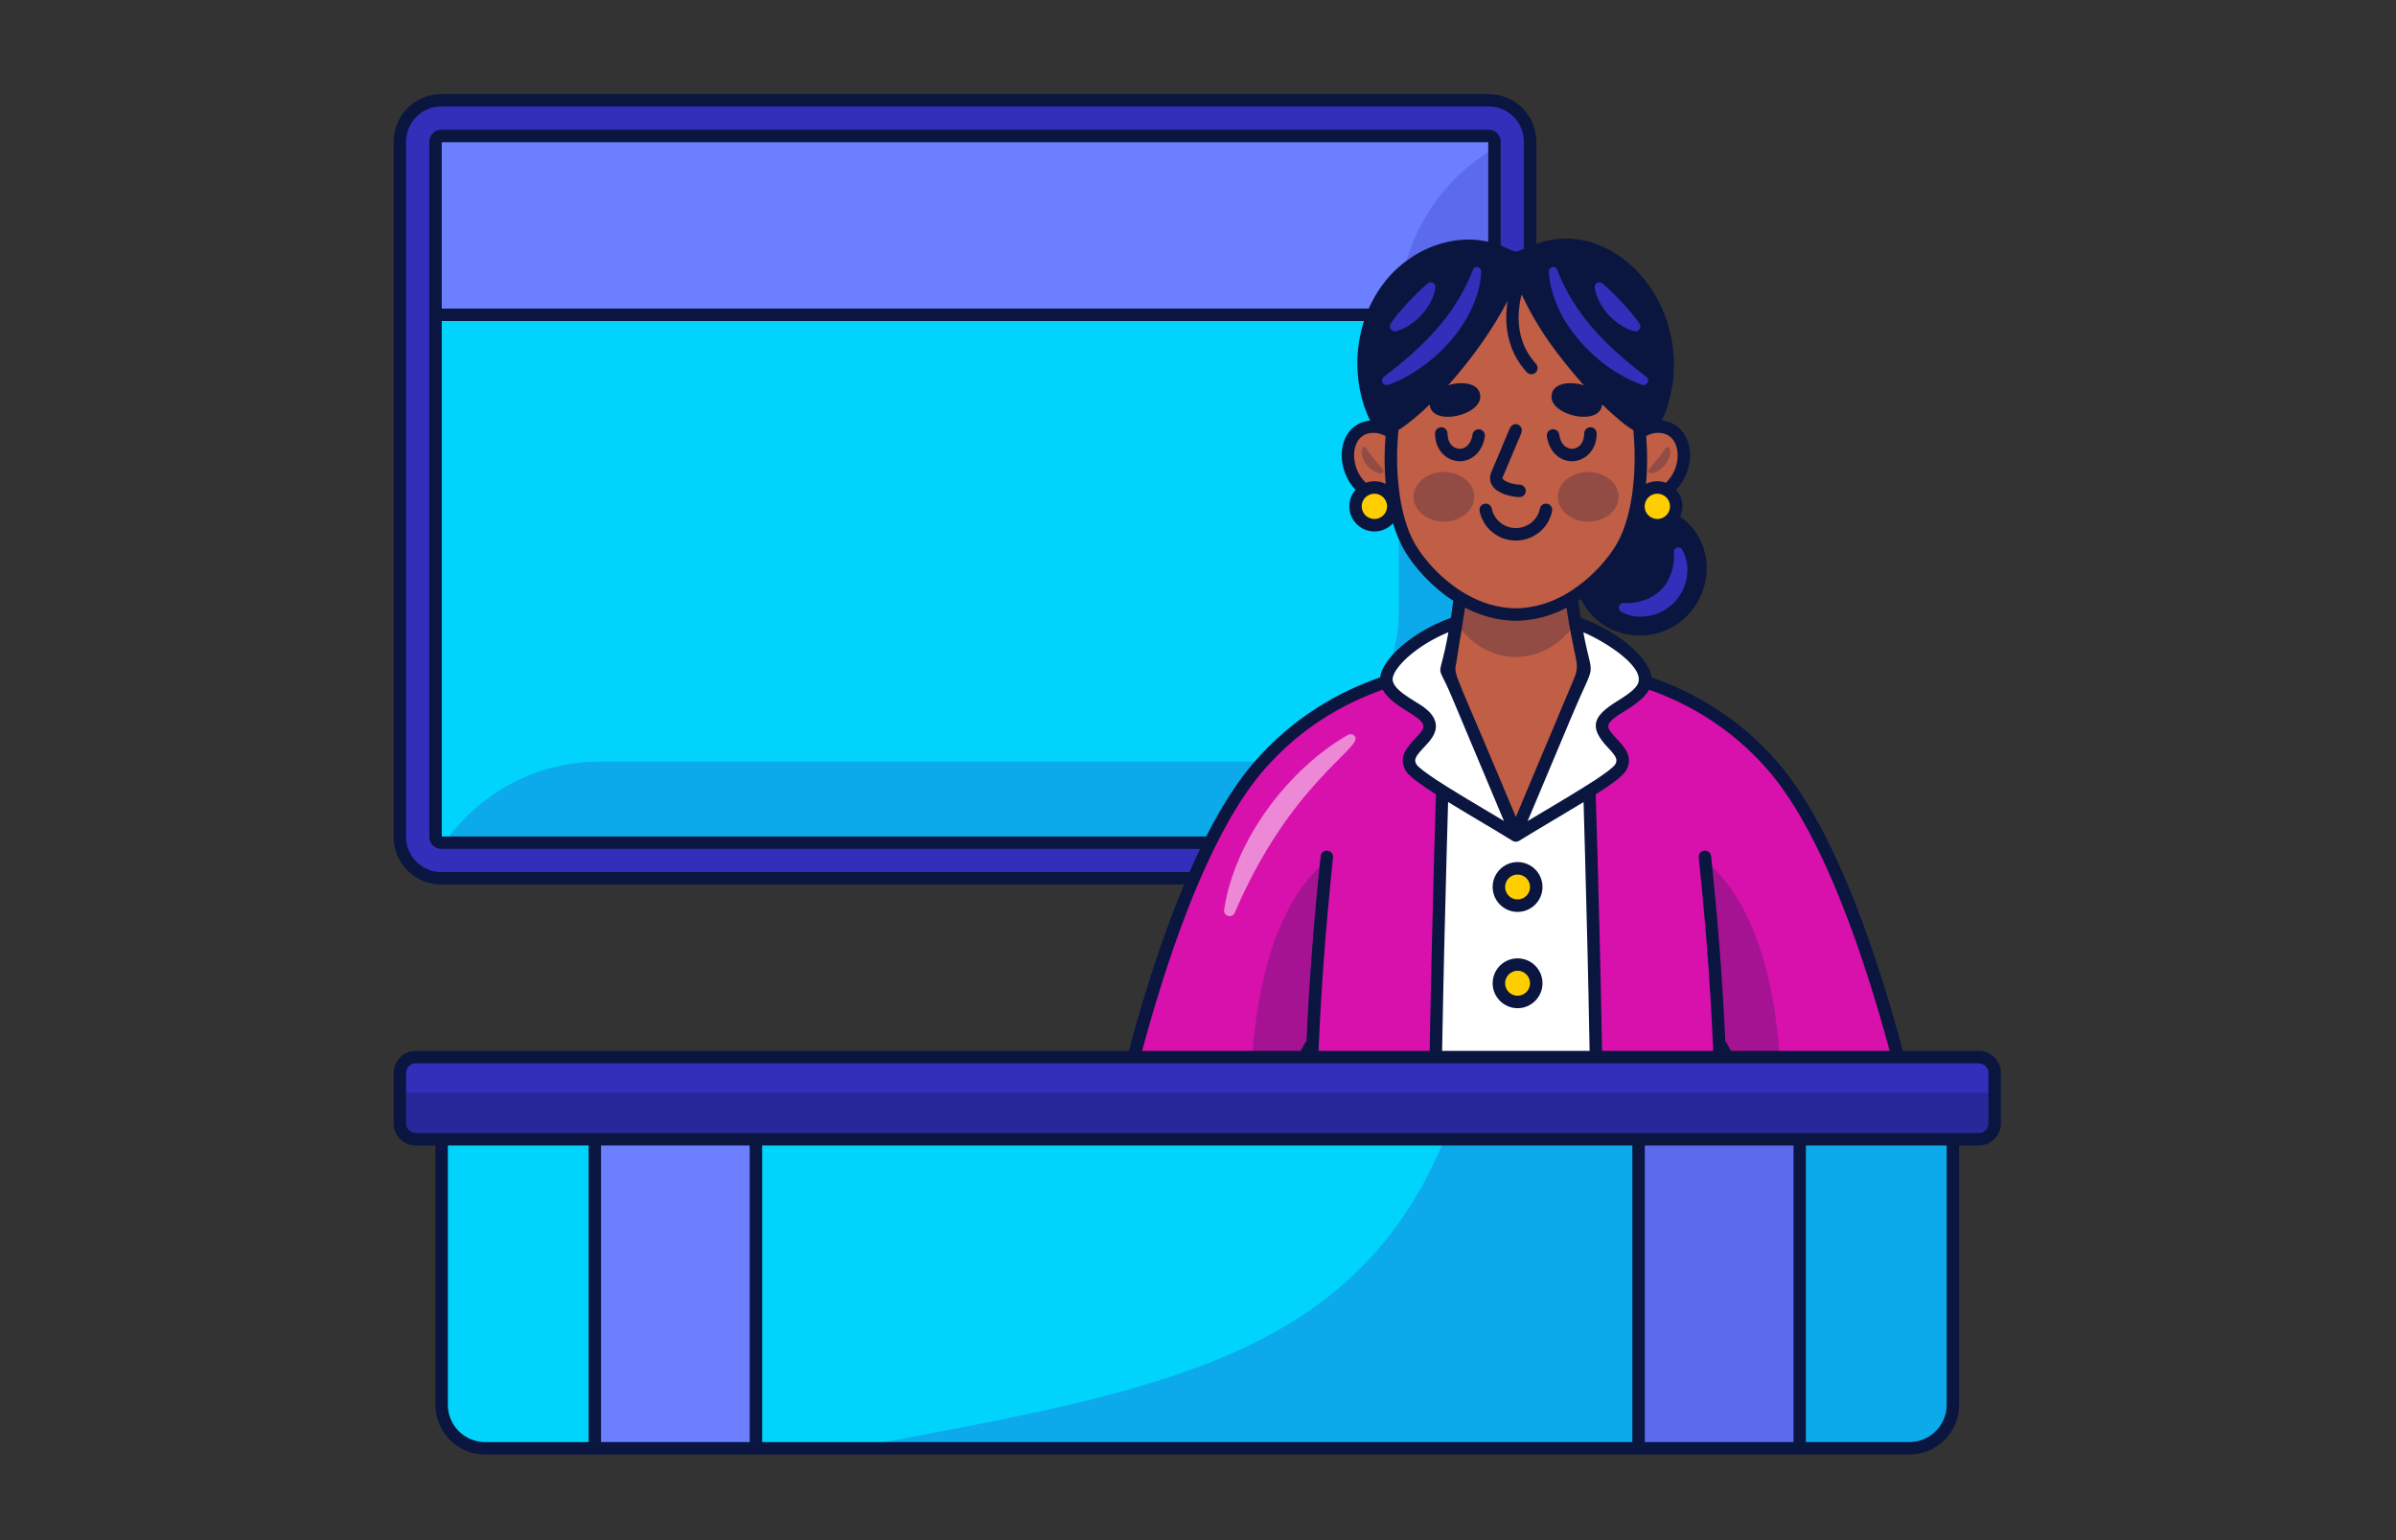
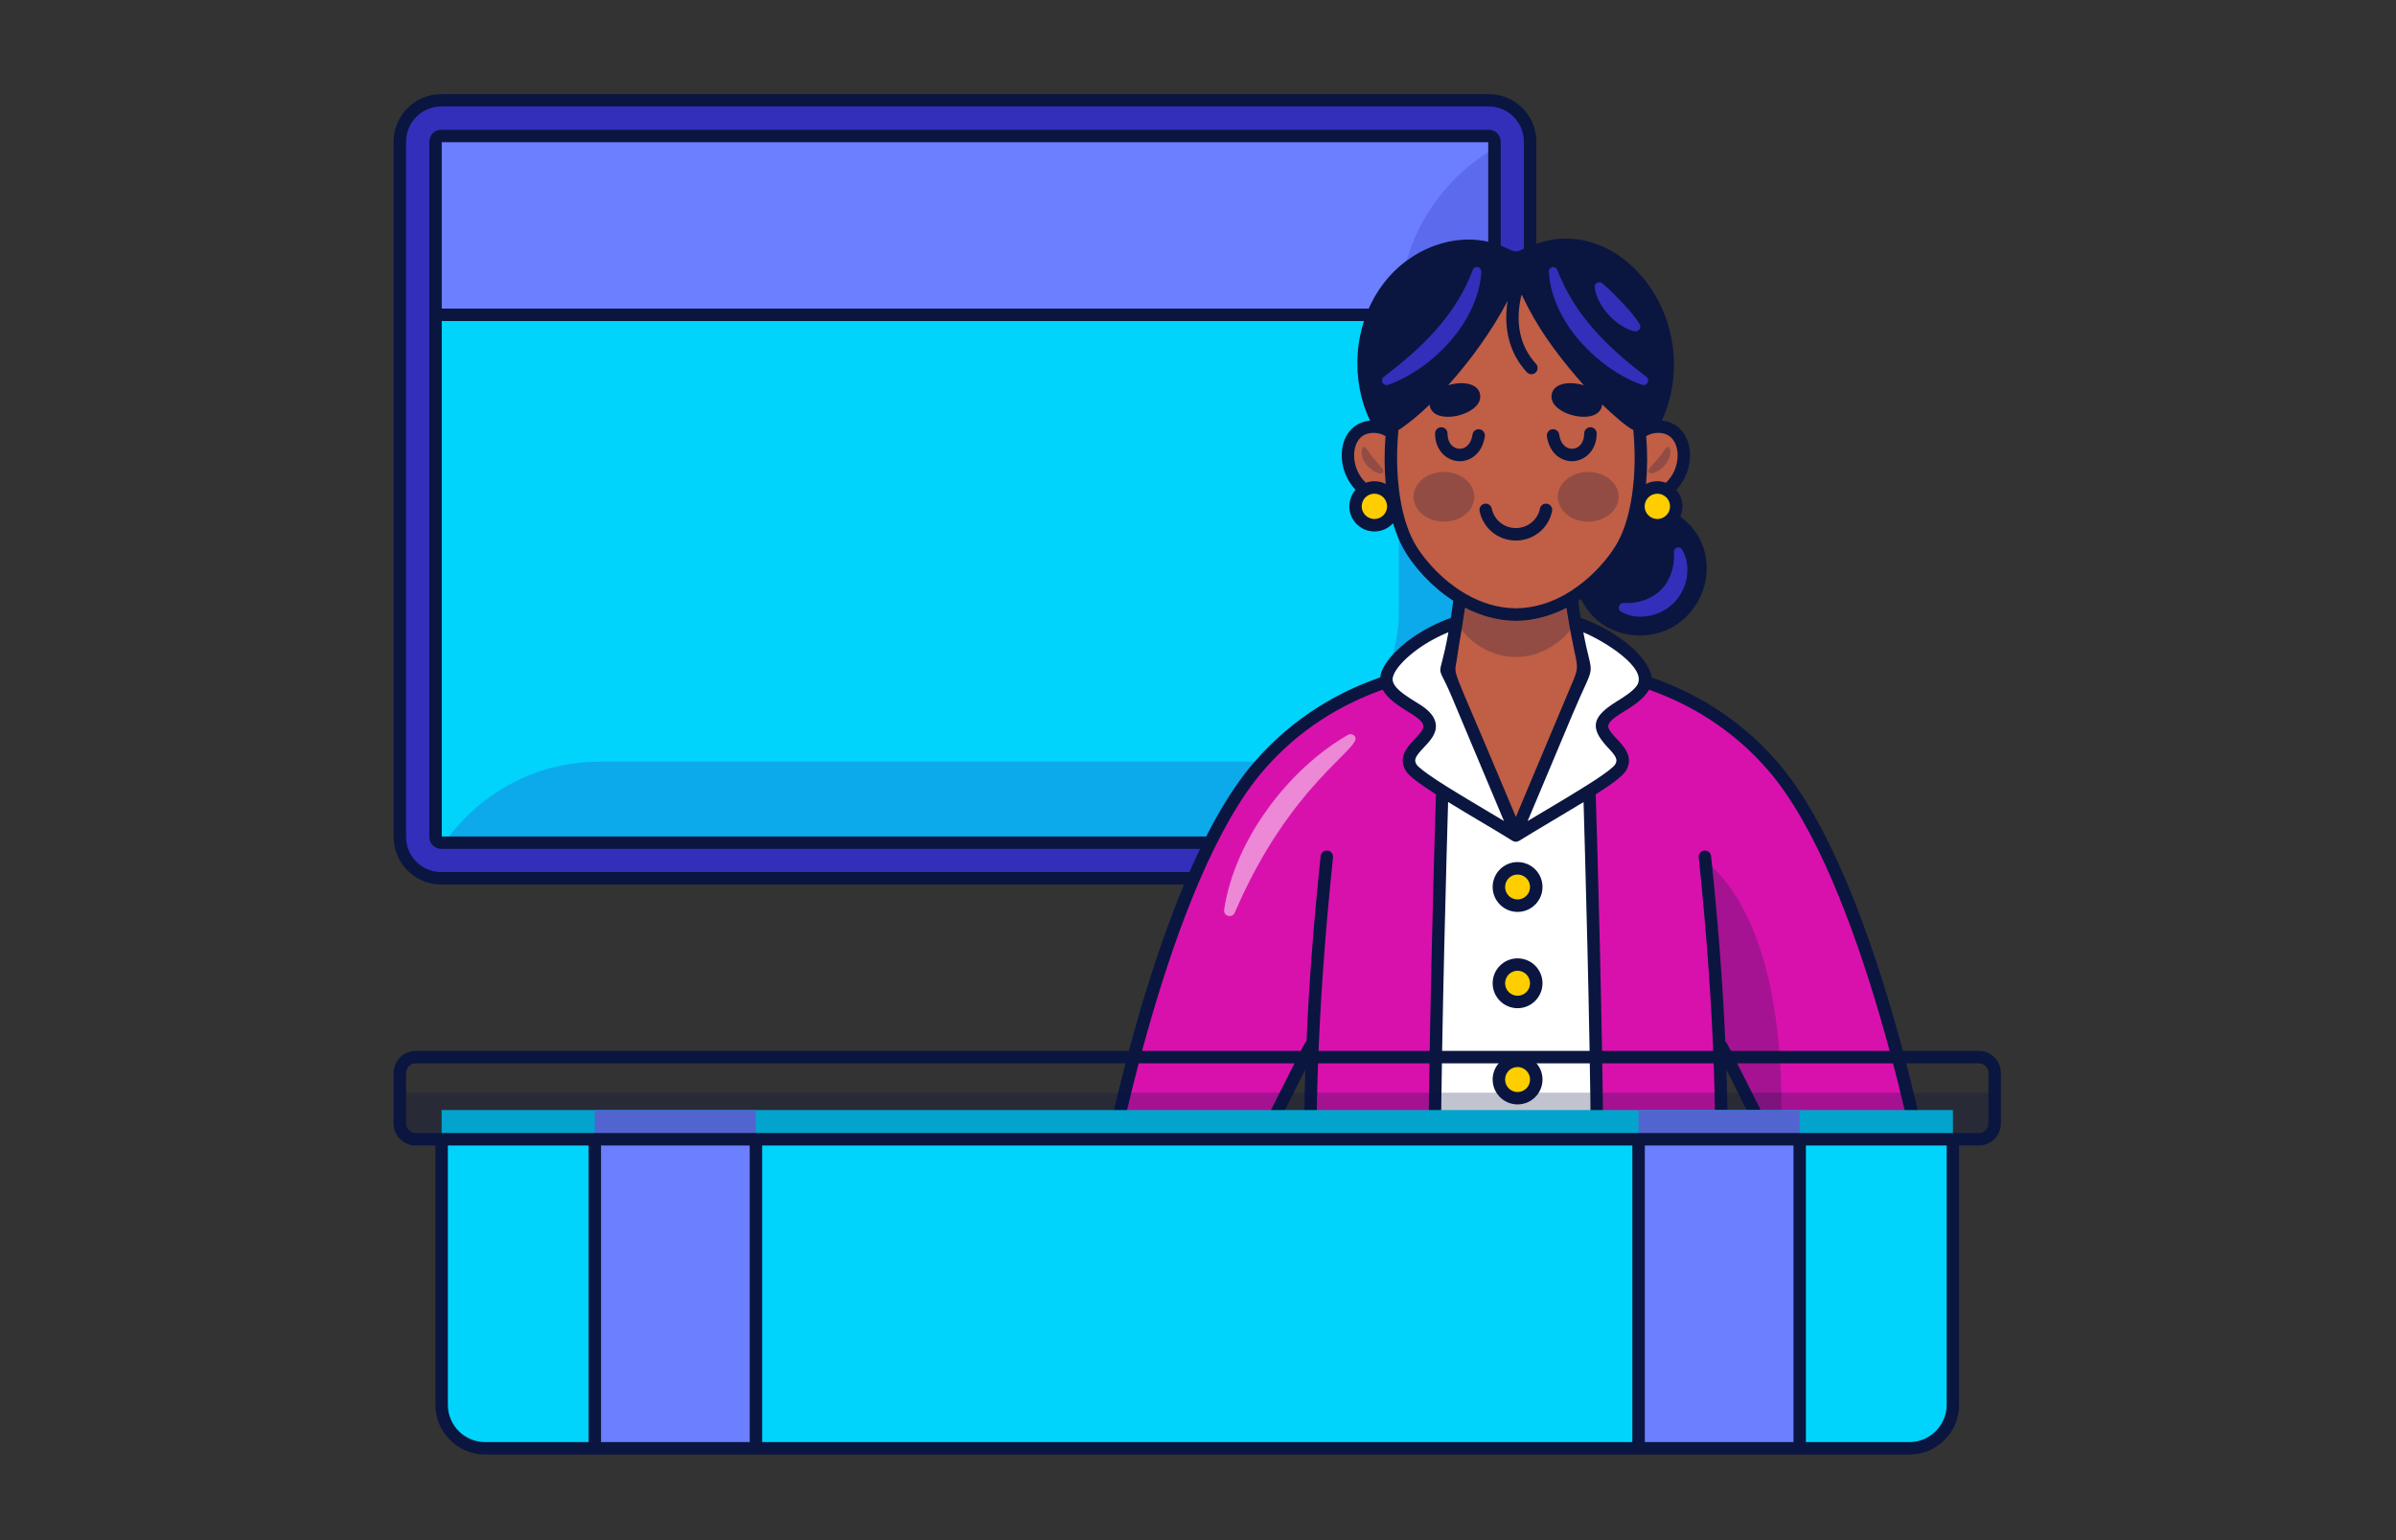
<svg xmlns="http://www.w3.org/2000/svg" width="280" height="180" viewBox="0 0 280 180" fill="none">
  <rect x="0" y="0" width="280" height="180" fill="#333333" stroke="none" />
  <path d="M176.731 16.549V97.819C176.731 99.335 175.499 100.559 173.982 100.559H51.554C51.263 100.559 50.979 100.514 50.717 100.433C49.612 100.074 48.812 99.043 48.812 97.819V16.549C48.812 15.032 50.038 13.808 51.553 13.808H173.981C175.408 13.808 176.581 14.891 176.715 16.28C176.724 16.37 176.731 16.459 176.731 16.549Z" fill="#00D4FC" />
  <path d="M177.86 36.79H48.285V20.041C48.285 16.331 51.293 13.323 55.003 13.323H171.143C174.853 13.323 177.86 16.331 177.86 20.041V36.79Z" fill="#6B7FFF" />
  <path opacity="0.25" d="M176.732 16.551V97.821C176.732 99.338 175.5 100.562 173.983 100.562H51.556C51.264 100.562 50.98 100.517 50.719 100.435C54.529 93.623 61.743 89.021 70.02 89.021H146.189C155.727 89.021 163.466 81.178 163.466 71.504V36.854C163.466 27.667 168.911 19.763 176.717 16.282C176.725 16.372 176.732 16.462 176.732 16.551Z" fill="#332FBA" />
  <path d="M173.986 102.647H51.56C48.897 102.647 46.73 100.481 46.73 97.818V16.551C46.73 13.888 48.897 11.722 51.56 11.722H173.986C176.649 11.722 178.816 13.888 178.816 16.551V97.819C178.816 100.481 176.649 102.647 173.986 102.647ZM51.56 15.888C51.195 15.888 50.898 16.185 50.898 16.55V97.818C50.898 98.183 51.195 98.48 51.56 98.48H173.986C174.351 98.48 174.648 98.183 174.648 97.818V16.551C174.648 16.186 174.351 15.889 173.986 15.889L51.56 15.888Z" fill="#332FBA" />
  <path d="M173.984 11H51.556C48.499 11 46 13.49 46 16.555V97.821C46 100.886 48.499 103.377 51.556 103.377H173.984C177.05 103.377 179.54 100.886 179.54 97.821V16.555C179.54 13.49 177.05 11 173.984 11ZM178.083 97.821C178.083 100.077 176.249 101.92 173.984 101.92H51.556C49.299 101.92 47.456 100.077 47.456 97.821V16.555C47.456 14.29 49.299 12.447 51.556 12.447H173.984C176.249 12.447 178.083 14.29 178.083 16.555V17.356V37.483V97.821Z" fill="#0A1640" />
  <path d="M173.981 15.164H51.552C51.543 15.164 51.543 15.164 51.534 15.164C50.797 15.173 50.195 15.766 50.177 16.512C50.168 16.53 50.168 16.54 50.168 16.557V36.065V37.521V97.823C50.168 98.587 50.788 99.207 51.552 99.207H173.981C174.745 99.207 175.374 98.587 175.374 97.823V37.521V36.065V16.557C175.374 15.784 174.745 15.164 173.981 15.164ZM173.918 97.76H51.624V37.521H173.918V97.76ZM51.624 36.065V16.62H173.918V36.065H51.624Z" fill="#0A1640" />
  <path d="M207.213 89.6C200.41 81.7 191.693 78.952 185.253 78.074C181.51 77.565 178.533 77.688 177.151 77.8C175.77 77.688 172.793 77.564 169.038 78.074C162.598 78.952 153.881 81.705 147.084 89.6C134.775 103.9 128.195 142.926 128.195 142.926H142.669L146.307 135.741L153.087 122.341H153.38V122.343C153.048 130.038 153.012 137.751 153.371 145.446H200.926C201.286 137.751 201.25 130.047 200.917 122.343V122.341H201.205L211.628 142.926H226.102C226.102 142.926 219.522 103.9 207.213 89.6Z" fill="#D811AD" />
  <path opacity="0.5" d="M144.294 106.67C144.001 107.365 142.947 107.079 143.055 106.323C144.256 98.195 150.567 89.868 157.532 85.883C157.825 85.716 158.197 85.818 158.366 86.11C159.141 87.467 150.752 91.607 144.294 106.67Z" fill="white" />
  <path d="M188.182 83.361C189.4 82.388 192.624 81.084 192.254 79.094C191.824 76.784 185.782 71.683 178.118 71.831H176.177C168.513 71.683 162.47 76.785 162.041 79.094C161.672 81.084 164.894 82.388 166.113 83.361C169.3 85.906 163.43 87.244 164.902 89.705C165.24 90.269 166.671 91.273 168.548 92.456C168.503 93.943 168.422 96.648 168.324 100.139C167.994 112.13 167.49 133.295 167.664 145.442H186.636C186.81 133.295 186.301 112.13 185.97 100.139C185.873 96.648 185.792 93.943 185.746 92.456C187.624 91.273 189.055 90.269 189.392 89.705C190.866 87.244 184.995 85.906 188.182 83.361Z" fill="white" />
  <path d="M193.752 49.864C192.948 49.864 192.211 50.151 191.607 50.622C191.321 47.236 190.576 44.046 189.526 41.839C187.038 36.614 182.551 33.844 177.2 33.726C177.184 33.721 177.163 33.721 177.147 33.721C177.125 33.721 177.109 33.721 177.088 33.726C171.737 33.844 167.25 36.613 164.763 41.839C163.713 44.046 162.968 47.236 162.682 50.622C162.078 50.151 161.341 49.864 160.536 49.864C155.816 49.864 156.698 58.321 162.692 58.321C162.772 58.321 162.841 58.311 162.913 58.303C163.272 60.545 163.908 62.607 164.896 64.214C166.005 66.018 167.997 68.268 170.6 69.855C170.549 70.323 170.484 70.854 170.398 71.463C170.167 73.11 169.775 75.305 169.135 78.058C169.1 78.062 169.069 78.065 169.035 78.07L169.097 78.218C169.077 78.301 169.06 78.379 169.04 78.463H169.199L176.946 96.902H177.337L185.084 78.463H185.248C185.229 78.382 185.21 78.293 185.191 78.209L185.249 78.069C185.218 78.064 185.188 78.062 185.156 78.058C184.728 76.186 184.211 73.766 183.868 71.495C183.783 70.941 183.713 70.401 183.653 69.874C186.272 68.286 188.278 66.025 189.392 64.212C190.38 62.606 191.015 60.545 191.376 58.302C191.447 58.309 191.517 58.319 191.597 58.319C197.589 58.321 198.472 49.864 193.752 49.864Z" fill="#C05E46" />
  <g opacity="0.25">
-     <path d="M155.005 100.604C154.25 107.831 153.683 115.086 153.378 122.34H153.081L146.303 135.735C145.053 112.982 150.798 104.064 155.005 100.604Z" fill="#0A1640" />
    <path d="M208.019 135.737L201.232 122.343H200.917C200.612 115.079 200.036 107.824 199.281 100.588C203.488 104.031 209.269 112.94 208.019 135.737Z" fill="#0A1640" />
    <path d="M183.874 73.174C182.247 75.376 179.846 76.779 177.15 76.779C174.435 76.779 172.026 75.367 170.398 73.138C170.614 71.61 170.704 70.531 170.758 69.893C172.538 71.043 174.884 71.744 177.437 71.744C179.73 71.744 181.842 71.187 183.541 70.234C183.595 71.142 183.712 72.14 183.874 73.174Z" fill="#0A1640" />
    <path d="M194.186 53.051C193.491 53.977 193.037 54.355 192.685 54.873C192.473 55.187 192.813 55.646 193.864 54.979C195.175 54.134 195.431 52.572 195.026 52.29C194.716 52.074 194.538 52.576 194.186 53.051Z" fill="#0A1640" />
    <path d="M161.074 54.21C160.873 53.965 160.606 53.712 160.111 53.052C159.967 52.857 159.634 52.355 159.634 52.355C159.508 52.175 159.222 52.222 159.166 52.441C158.864 53.643 160.008 55.084 161.306 55.338C161.568 55.388 161.762 55.095 161.611 54.874C161.649 54.929 161.504 54.698 161.074 54.21Z" fill="#0A1640" />
    <path d="M185.601 55.16C183.644 55.16 182.051 56.462 182.051 58.063C182.051 59.663 183.644 60.966 185.601 60.966C187.559 60.966 189.152 59.664 189.152 58.063C189.152 56.462 187.559 55.16 185.601 55.16Z" fill="#0A1640" />
    <path d="M172.287 58.061C172.287 56.461 170.694 55.158 168.737 55.158C166.78 55.158 165.188 56.46 165.188 58.061C165.188 59.661 166.78 60.964 168.737 60.964C170.694 60.964 172.287 59.662 172.287 58.061Z" fill="#0A1640" />
  </g>
  <path d="M177.346 101.483C176.138 101.483 175.16 102.462 175.16 103.669C175.16 104.875 176.139 105.854 177.346 105.854C178.553 105.854 179.531 104.875 179.531 103.669C179.531 102.462 178.553 101.483 177.346 101.483Z" fill="#FFCE00" />
  <path d="M177.346 112.737C176.138 112.737 175.16 113.716 175.16 114.923C175.16 116.13 176.139 117.108 177.346 117.108C178.553 117.108 179.531 116.129 179.531 114.923C179.531 113.716 178.553 112.737 177.346 112.737Z" fill="#FFCE00" />
  <path d="M177.346 123.992C176.138 123.992 175.16 124.971 175.16 126.178C175.16 127.385 176.139 128.363 177.346 128.363C178.553 128.363 179.531 127.384 179.531 126.178C179.531 124.971 178.553 123.992 177.346 123.992Z" fill="#FFCE00" />
  <path d="M177.346 135.243C176.138 135.243 175.16 136.222 175.16 137.429C175.16 138.636 176.139 139.614 177.346 139.614C178.553 139.614 179.531 138.636 179.531 137.429C179.531 136.222 178.553 135.243 177.346 135.243Z" fill="#FFCE00" />
  <path d="M193.674 56.977C192.454 56.977 191.465 57.966 191.465 59.186C191.465 60.406 192.454 61.395 193.674 61.395C194.893 61.395 195.882 60.406 195.882 59.186C195.882 57.966 194.893 56.977 193.674 56.977Z" fill="#FFCE00" />
  <path d="M160.616 56.977C159.396 56.977 158.406 57.966 158.406 59.186C158.406 60.406 159.395 61.395 160.616 61.395C161.836 61.395 162.825 60.406 162.825 59.186C162.825 57.966 161.836 56.977 160.616 56.977Z" fill="#FFCE00" />
  <path d="M207.765 89.118C203.261 83.886 197.922 80.884 193.004 79.176C192.995 79.095 192.977 79.023 192.968 78.951C192.6 76.956 189.337 73.854 184.725 72.209C184.671 71.93 184.635 71.652 184.59 71.382C184.527 70.987 184.473 70.609 184.428 70.24C184.545 70.168 184.653 70.097 184.77 70.007C187.044 74.861 193.607 75.661 197.175 71.957C200.187 68.838 200.205 63.975 197.229 61.107C196.951 60.837 196.654 60.595 196.348 60.379C196.519 60.01 196.609 59.606 196.609 59.183C196.609 58.437 196.339 57.763 195.881 57.251C196.933 56.145 197.499 54.661 197.499 53.196C197.499 52.117 197.175 51.12 196.582 50.401C195.998 49.681 195.171 49.25 194.191 49.151C194.38 48.8 194.551 48.387 194.712 47.928C198.623 36.736 189.256 25.185 179.682 28.448C176.76 29.437 177.713 29.742 175.834 28.898C170.836 26.632 164.885 28.861 161.658 33.158C157.954 38.076 157.891 44.656 160.112 49.151C159.123 49.25 158.305 49.681 157.711 50.401C157.118 51.12 156.794 52.117 156.794 53.196C156.794 54.661 157.361 56.145 158.413 57.251C157.954 57.763 157.684 58.437 157.684 59.183C157.684 60.801 158.997 62.114 160.615 62.114C161.478 62.114 162.251 61.745 162.79 61.152C163.159 62.41 163.653 63.57 164.283 64.595C165.29 66.24 167.222 68.523 169.829 70.213C169.784 70.564 169.739 70.942 169.676 71.355C169.64 71.634 169.596 71.912 169.551 72.209C164.957 73.863 161.694 76.965 161.325 78.951C161.316 79.023 161.298 79.095 161.289 79.167C156.372 80.875 151.041 83.886 146.528 89.118C134.231 103.412 127.749 141.195 127.48 142.795C127.444 143.011 127.498 143.227 127.641 143.388C127.776 143.55 127.983 143.64 128.19 143.64H142.672C142.942 143.64 143.193 143.487 143.319 143.244L152.542 125.014C152.309 132.178 152.345 138.965 152.65 145.465C152.668 145.86 152.983 146.166 153.369 146.166H167.663H186.631H200.924C201.311 146.166 201.634 145.86 201.652 145.465C201.958 138.965 201.994 132.187 201.751 125.032L210.974 143.244C211.1 143.487 211.352 143.64 211.631 143.64H226.104C226.311 143.64 226.517 143.55 226.652 143.388C226.796 143.227 226.85 143.011 226.814 142.795C226.544 141.195 220.063 103.412 207.765 89.118ZM191.278 80.138C190.793 80.83 189.75 81.468 188.932 81.981C186.148 83.707 185.656 84.978 187.871 87.338C188.842 88.363 189.094 88.777 188.761 89.325C188.554 89.676 187.647 90.341 186.433 91.15C185.992 91.429 185.516 91.734 185.013 92.049C182.788 93.445 180.844 94.555 178.522 95.96C178.759 95.396 177.663 98.001 180.841 90.449C181.8 88.167 182.759 85.885 183.717 83.603C186.611 76.714 186.144 79.875 185.031 73.899C187.407 74.876 192.692 78.11 191.278 80.138ZM195.162 59.183C195.162 59.354 195.135 59.507 195.081 59.66C194.883 60.235 194.326 60.657 193.679 60.657C192.86 60.657 192.195 59.992 192.195 59.183C192.195 59.147 192.195 59.111 192.204 59.084C192.204 59.057 192.204 59.03 192.213 59.004C192.294 58.266 192.923 57.7 193.679 57.7C194.101 57.7 194.479 57.88 194.757 58.158C195.009 58.428 195.162 58.788 195.162 59.183ZM195.458 51.326C195.836 51.785 196.052 52.45 196.052 53.196C196.052 54.365 195.584 55.578 194.676 56.423C194.362 56.307 194.029 56.244 193.679 56.244C193.202 56.244 192.753 56.352 192.357 56.558C192.528 54.715 192.528 52.81 192.375 50.967C192.789 50.724 193.256 50.589 193.75 50.589C194.488 50.589 195.063 50.832 195.458 51.326ZM158.242 53.196C158.242 52.45 158.458 51.785 158.835 51.326C159.231 50.832 159.806 50.589 160.543 50.589C161.037 50.589 161.505 50.724 161.918 50.967C161.766 52.81 161.766 54.715 161.936 56.558C161.541 56.352 161.091 56.244 160.615 56.244C160.264 56.244 159.932 56.307 159.617 56.423C158.709 55.578 158.242 54.365 158.242 53.196ZM160.615 60.657C159.797 60.657 159.132 59.992 159.132 59.183C159.132 58.788 159.285 58.428 159.536 58.158C159.815 57.88 160.192 57.7 160.615 57.7C161.37 57.7 161.999 58.266 162.08 59.004C162.098 59.057 162.098 59.12 162.098 59.183C162.098 59.992 161.433 60.657 160.615 60.657ZM165.514 63.831C164.678 62.473 164.094 60.747 163.734 58.833C163.618 58.221 163.519 57.583 163.456 56.936C163.294 55.551 163.24 54.113 163.276 52.675C163.294 51.875 163.348 51.075 163.42 50.284V50.248C163.555 50.185 163.689 50.104 163.815 50.014C164.831 49.304 165.937 48.378 167.069 47.281C167.069 47.362 167.087 47.434 167.105 47.515C167.672 49.771 172.994 48.531 172.985 46.364C172.976 44.782 170.926 44.503 169.236 45.025C171.861 42.103 174.423 38.552 176.185 35.154C175.663 38.435 176.428 41.339 178.423 43.496C178.567 43.658 178.765 43.739 178.963 43.739C179.133 43.739 179.313 43.667 179.457 43.541C179.745 43.272 179.763 42.813 179.493 42.517C177.614 40.467 177.03 37.716 177.794 34.489C177.812 34.48 177.839 34.48 177.857 34.489C178.855 36.539 180.383 39.712 185.094 45.034C183.403 44.494 181.318 44.773 181.309 46.364C181.3 48.531 186.622 49.771 187.188 47.515C187.215 47.434 187.224 47.344 187.224 47.263C188.546 48.531 190.101 49.888 190.874 50.266C190.874 50.275 190.874 50.284 190.874 50.284C190.946 51.075 191 51.875 191.018 52.675C191.054 54.113 191 55.56 190.838 56.945C190.775 57.592 190.676 58.221 190.559 58.833C190.532 58.995 190.496 59.156 190.46 59.309C190.101 61.035 189.543 62.59 188.779 63.831C187.925 65.215 186.37 67.094 184.275 68.595C184.266 68.604 184.266 68.604 184.257 68.604C183.826 68.928 183.368 69.216 182.882 69.494C181.219 70.429 179.304 71.067 177.201 71.094H177.102C174.98 71.067 173.048 70.42 171.375 69.467C170.89 69.198 170.432 68.901 170 68.586C167.915 67.085 166.359 65.206 165.514 63.831ZM171.124 71.562C171.151 71.373 171.178 71.193 171.205 71.022C171.519 71.184 171.843 71.337 172.167 71.472C173.668 72.119 175.313 72.533 177.093 72.551H177.21C178.981 72.533 180.626 72.119 182.127 71.481C182.442 71.346 182.756 71.193 183.062 71.031C183.098 71.22 183.125 71.409 183.152 71.598C183.161 71.643 183.161 71.679 183.17 71.724C184.341 79.009 184.866 77.119 183.333 80.762C182.678 82.32 182.023 83.877 181.367 85.436C180.664 87.108 179.961 88.779 179.258 90.449L178.647 91.905L177.146 95.483L175.645 91.905L175.033 90.449C169.469 77.219 169.95 79.109 170.235 77.144C170.42 75.864 170.631 74.588 170.853 73.315C170.943 72.766 171.024 72.236 171.096 71.724C171.106 71.67 171.115 71.616 171.124 71.562ZM169.263 73.89C168.145 80.197 167.718 76.819 169.686 81.505C170.334 83.048 170.982 84.59 171.63 86.132C172.234 87.57 172.839 89.01 173.443 90.448L174.054 91.904L175.753 95.95C175.025 95.509 174.279 95.06 173.524 94.619C172.194 93.828 170.656 92.911 169.281 92.057C168.777 91.734 168.301 91.428 167.861 91.149C166.647 90.34 165.739 89.675 165.523 89.324C165.191 88.776 165.442 88.362 166.413 87.338C167.096 86.609 167.87 85.791 167.798 84.74C167.744 84.047 167.348 83.409 166.566 82.789C166.242 82.528 165.811 82.258 165.352 81.98C164.534 81.467 163.501 80.829 163.015 80.137C162.808 79.84 162.701 79.526 162.755 79.22C162.79 79.04 162.862 78.843 162.979 78.618C163.707 77.252 166.027 75.221 169.263 73.89ZM154.071 144.71C153.546 132.951 153.862 118.439 155.779 100.212C155.815 99.807 155.527 99.447 155.131 99.412C154.736 99.367 154.367 99.654 154.331 100.059C153.531 107.691 152.974 114.891 152.677 121.741C152.386 121.9 153.066 120.835 142.222 142.193H129.062C130.113 136.421 136.595 102.89 147.634 90.062C151.886 85.127 156.92 82.259 161.586 80.605C162.188 81.72 163.528 82.547 164.588 83.212C165.002 83.473 165.397 83.716 165.658 83.922C165.955 84.165 166.323 84.516 166.341 84.848C166.377 85.262 165.856 85.81 165.361 86.341C164.498 87.249 163.33 88.489 164.274 90.071C164.651 90.701 165.865 91.6 167.807 92.84C167.762 94.386 167.681 96.921 167.591 100.113C167.265 112.115 166.78 132.702 166.926 144.71H154.071ZM168.382 144.71C168.237 132.77 168.704 112.75 169.047 100.149C169.119 97.497 169.182 95.285 169.227 93.73C170.261 94.368 171.447 95.079 172.778 95.87C174.162 96.688 175.547 97.515 176.76 98.27C176.877 98.342 177.012 98.378 177.147 98.378C177.273 98.378 177.407 98.342 177.524 98.27C178.738 97.515 180.122 96.697 181.507 95.87C182.828 95.079 184.015 94.368 185.058 93.739C185.103 95.294 185.165 97.497 185.237 100.149C185.574 112.29 186.061 132.555 185.912 144.71H168.382ZM212.071 142.193C201.185 120.752 201.895 121.922 201.625 121.75C201.32 114.891 200.762 107.682 199.962 100.059C199.917 99.654 199.558 99.367 199.162 99.412C198.758 99.447 198.47 99.807 198.515 100.212C200.431 118.435 200.747 132.946 200.223 144.71H187.368C187.517 132.574 187.025 112.115 186.694 100.113C186.604 96.921 186.532 94.386 186.478 92.84C188.42 91.609 189.633 90.701 190.011 90.071C190.964 88.489 189.786 87.249 188.932 86.341C188.429 85.81 187.916 85.262 187.943 84.848C187.97 84.516 188.33 84.165 188.635 83.922C188.887 83.716 189.283 83.473 189.696 83.212C190.766 82.547 192.105 81.72 192.708 80.605C197.373 82.259 202.407 85.127 206.659 90.062C217.699 102.89 224.18 136.421 225.232 142.193H212.071Z" fill="#0A1640" />
  <path d="M177.346 100.753C175.737 100.753 174.434 102.056 174.434 103.666C174.434 105.266 175.737 106.578 177.346 106.578C178.955 106.578 180.259 105.266 180.259 103.666C180.259 102.056 178.955 100.753 177.346 100.753ZM177.346 105.122C176.537 105.122 175.89 104.466 175.89 103.666C175.89 102.856 176.537 102.209 177.346 102.209C178.146 102.209 178.803 102.856 178.803 103.666C178.803 104.466 178.146 105.122 177.346 105.122Z" fill="#0A1640" />
  <path d="M177.346 112.006C175.737 112.006 174.434 113.309 174.434 114.918C174.434 116.519 175.737 117.831 177.346 117.831C178.955 117.831 180.259 116.519 180.259 114.918C180.259 113.309 178.955 112.006 177.346 112.006ZM177.346 116.375C176.537 116.375 175.89 115.719 175.89 114.918C175.89 114.109 176.537 113.453 177.346 113.453C178.146 113.453 178.803 114.109 178.803 114.918C178.803 115.719 178.146 116.375 177.346 116.375Z" fill="#0A1640" />
  <path d="M177.346 123.251C175.737 123.251 174.434 124.563 174.434 126.164C174.434 127.773 175.737 129.076 177.346 129.076C178.955 129.076 180.259 127.773 180.259 126.164C180.259 124.563 178.955 123.251 177.346 123.251ZM177.346 127.629C176.537 127.629 175.89 126.973 175.89 126.164C175.89 125.364 176.537 124.707 177.346 124.707C178.146 124.707 178.803 125.364 178.803 126.164C178.803 126.973 178.146 127.629 177.346 127.629Z" fill="#0A1640" />
  <path d="M177.346 134.505C175.737 134.505 174.434 135.817 174.434 137.417C174.434 139.027 175.737 140.33 177.346 140.33C178.955 140.33 180.259 139.027 180.259 137.417C180.259 135.817 178.955 134.505 177.346 134.505ZM177.346 138.874C176.537 138.874 175.89 138.227 175.89 137.417C175.89 136.617 176.537 135.961 177.346 135.961C178.146 135.961 178.803 136.617 178.803 137.417C178.803 138.227 178.146 138.874 177.346 138.874Z" fill="#0A1640" />
  <path d="M183.703 53.905C183.775 53.905 183.838 53.905 183.901 53.896C185.231 53.797 186.589 52.656 186.589 50.66C186.589 50.264 186.265 49.932 185.861 49.932C185.456 49.932 185.132 50.264 185.132 50.66C185.132 51.828 184.458 52.404 183.793 52.449C183.191 52.494 182.409 52.089 182.211 50.786C182.157 50.39 181.788 50.111 181.384 50.174C180.988 50.228 180.719 50.606 180.772 51.001C181.078 53.024 182.472 53.905 183.703 53.905Z" fill="#0A1640" />
  <path d="M173.519 51.001C173.573 50.606 173.304 50.228 172.908 50.174C172.504 50.111 172.135 50.39 172.081 50.786C171.883 52.089 171.101 52.494 170.499 52.449C169.834 52.404 169.159 51.828 169.159 50.66C169.159 50.264 168.836 49.932 168.431 49.932C168.027 49.932 167.703 50.264 167.703 50.66C167.703 52.656 169.061 53.797 170.391 53.896C170.454 53.905 170.517 53.905 170.589 53.905C171.82 53.905 173.214 53.024 173.519 51.001Z" fill="#0A1640" />
  <path d="M172.909 59.73C172.99 60.135 173.125 60.512 173.314 60.863C174.024 62.247 175.48 63.164 177.116 63.173H177.143C178.779 63.173 180.245 62.265 180.964 60.89C181.153 60.53 181.297 60.144 181.377 59.73C181.458 59.334 181.198 58.948 180.802 58.876C180.407 58.795 180.029 59.056 179.957 59.451C179.948 59.496 179.939 59.532 179.93 59.577C179.615 60.827 178.474 61.717 177.143 61.717C177.134 61.717 177.134 61.717 177.125 61.717C175.795 61.708 174.653 60.8 174.357 59.55C174.339 59.514 174.339 59.487 174.33 59.451C174.258 59.056 173.871 58.795 173.485 58.876C173.089 58.948 172.828 59.334 172.909 59.73Z" fill="#0A1640" />
-   <path d="M174.972 57.34C175.835 57.943 177.112 58.095 177.579 58.095C177.984 58.095 178.307 57.772 178.307 57.367C178.307 57.196 178.245 57.044 178.137 56.918C178.02 56.747 177.813 56.639 177.579 56.639C176.986 56.639 175.862 56.351 175.611 55.965C175.584 55.929 175.557 55.884 175.62 55.74C175.62 55.724 177.329 51.691 177.742 50.718C178.185 49.673 176.932 49.149 176.483 49.983C176.332 50.264 176.22 50.567 176.097 50.861C175.792 51.589 175.488 52.317 175.181 53.044C174.961 53.565 174.741 54.085 174.521 54.606C174.441 54.795 174.361 54.985 174.28 55.175C174.046 55.732 174.082 56.298 174.397 56.775C174.55 56.999 174.748 57.187 174.972 57.34Z" fill="#0A1640" />
  <path d="M196.577 64.231C196.482 64.072 196.304 63.969 196.106 63.98C195.821 63.996 195.604 64.239 195.619 64.523L195.621 64.55C195.668 65.427 195.556 66.242 195.3 66.992C195.036 67.735 194.644 68.41 194.115 68.925C193.599 69.458 192.928 69.861 192.193 70.134C191.451 70.399 190.65 70.52 189.784 70.475L189.752 70.473C189.554 70.463 189.358 70.561 189.251 70.744C189.098 71.006 189.186 71.341 189.448 71.494C190.39 72.045 191.563 72.189 192.661 71.988C193.766 71.796 194.818 71.246 195.637 70.426C196.446 69.59 196.968 68.518 197.13 67.412C197.301 66.314 197.131 65.16 196.577 64.231Z" fill="#332FBA" />
  <path d="M172.775 31.241C172.511 31.143 172.217 31.278 172.119 31.542C171.131 34.145 169.675 36.431 167.866 38.478C166.071 40.539 163.969 42.32 161.72 44.029C161.537 44.169 161.454 44.417 161.535 44.645C161.635 44.928 161.946 45.075 162.228 44.974C163.627 44.476 164.938 43.75 166.153 42.887C167.373 42.028 168.484 41.011 169.478 39.883C170.456 38.742 171.32 37.485 171.957 36.107C172.6 34.738 173.035 33.251 173.108 31.744C173.117 31.53 172.988 31.32 172.775 31.241Z" fill="#332FBA" />
-   <path d="M163.139 38.715C163.74 38.563 164.275 38.288 164.77 37.958C165.27 37.633 165.714 37.232 166.126 36.798C166.917 35.913 167.578 34.844 167.743 33.599C167.761 33.457 167.723 33.306 167.625 33.186C167.436 32.957 167.097 32.924 166.867 33.113L166.851 33.125C165.966 33.853 165.282 34.593 164.557 35.345C163.855 36.115 163.14 36.863 162.514 37.842C162.433 37.971 162.398 38.138 162.439 38.298C162.517 38.607 162.831 38.793 163.139 38.715Z" fill="#332FBA" />
  <path d="M192.496 44.789C192.676 44.549 192.628 44.209 192.389 44.029C190.139 42.32 188.038 40.539 186.242 38.478C184.434 36.431 182.977 34.146 181.989 31.542C181.913 31.342 181.713 31.199 181.486 31.21C181.205 31.223 180.987 31.462 181.001 31.744C181.073 33.252 181.509 34.739 182.151 36.108C182.789 37.486 183.653 38.743 184.631 39.884C185.625 41.012 186.736 42.029 187.956 42.888C189.17 43.751 190.481 44.477 191.881 44.975C192.098 45.05 192.351 44.982 192.496 44.789Z" fill="#332FBA" />
  <path d="M189.34 37.959C189.835 38.289 190.37 38.564 190.971 38.716C191.119 38.752 191.288 38.73 191.427 38.64C191.694 38.467 191.769 38.11 191.596 37.843C190.97 36.864 190.255 36.117 189.553 35.346C188.827 34.593 188.144 33.854 187.259 33.126L187.242 33.112C187.13 33.021 186.984 32.975 186.831 32.995C186.536 33.033 186.329 33.304 186.368 33.599C186.533 34.845 187.194 35.913 187.985 36.798C188.396 37.233 188.84 37.633 189.34 37.959Z" fill="#332FBA" />
  <path d="M228.222 129.732V164.19C228.222 166.999 225.944 169.27 223.142 169.27H56.688C53.887 169.27 51.609 166.999 51.609 164.19V129.732H228.222Z" fill="#00D4FC" />
  <path d="M88.341 129.737H69.508V169.273H88.341V129.737Z" fill="#6B7FFF" />
  <path d="M210.308 129.737H191.484V169.273H210.308V129.737Z" fill="#6B7FFF" />
-   <path opacity="0.25" d="M228.223 129.732V164.19C228.223 166.999 225.945 169.27 223.144 169.27H99.469C135.713 162.461 160.081 158.857 170.08 129.733H228.223V129.732Z" fill="#332FBA" />
-   <path d="M233.098 125.401V131.309C233.098 132.325 232.269 133.154 231.253 133.154H48.575C47.559 133.154 46.73 132.325 46.73 131.309V125.401C46.73 124.378 47.559 123.548 48.575 123.548H231.253C232.269 123.549 233.098 124.378 233.098 125.401Z" fill="#332FBA" />
  <path opacity="0.25" d="M233.098 127.701V131.309C233.098 132.324 232.269 133.153 231.253 133.153H48.575C47.559 133.153 46.73 132.324 46.73 131.309V127.701H233.098Z" fill="#0A1640" />
  <path d="M231.256 122.819H48.571C47.16 122.819 46 123.979 46 125.399V131.305C46 132.726 47.16 133.876 48.571 133.876H50.881V164.189C50.881 167.389 53.488 169.996 56.689 169.996H69.508H88.341H191.487H210.311H223.139C226.339 169.996 228.946 167.389 228.946 164.189V133.876H231.256C232.668 133.876 233.827 132.726 233.827 131.305V125.399C233.827 123.979 232.668 122.819 231.256 122.819ZM52.338 164.189V133.876H68.788V168.54H56.689C54.288 168.54 52.338 166.589 52.338 164.189ZM70.236 133.876H87.613V168.54H70.236V133.876ZM89.069 168.54V133.876H190.759V168.54H89.069ZM192.215 168.54V133.876H209.592V168.54H192.215ZM227.49 164.189C227.49 166.589 225.539 168.54 223.139 168.54H211.039V133.876H227.49V164.189ZM232.371 131.305C232.371 131.926 231.868 132.42 231.256 132.42H228.946H227.49H211.039H209.592H192.215H190.759H89.069H87.613H70.236H68.788H52.338H50.881H48.571C47.96 132.42 47.456 131.926 47.456 131.305V125.399C47.456 124.779 47.96 124.276 48.571 124.276H231.256C231.868 124.276 232.371 124.779 232.371 125.399V131.305Z" fill="#0A1640" />
</svg>